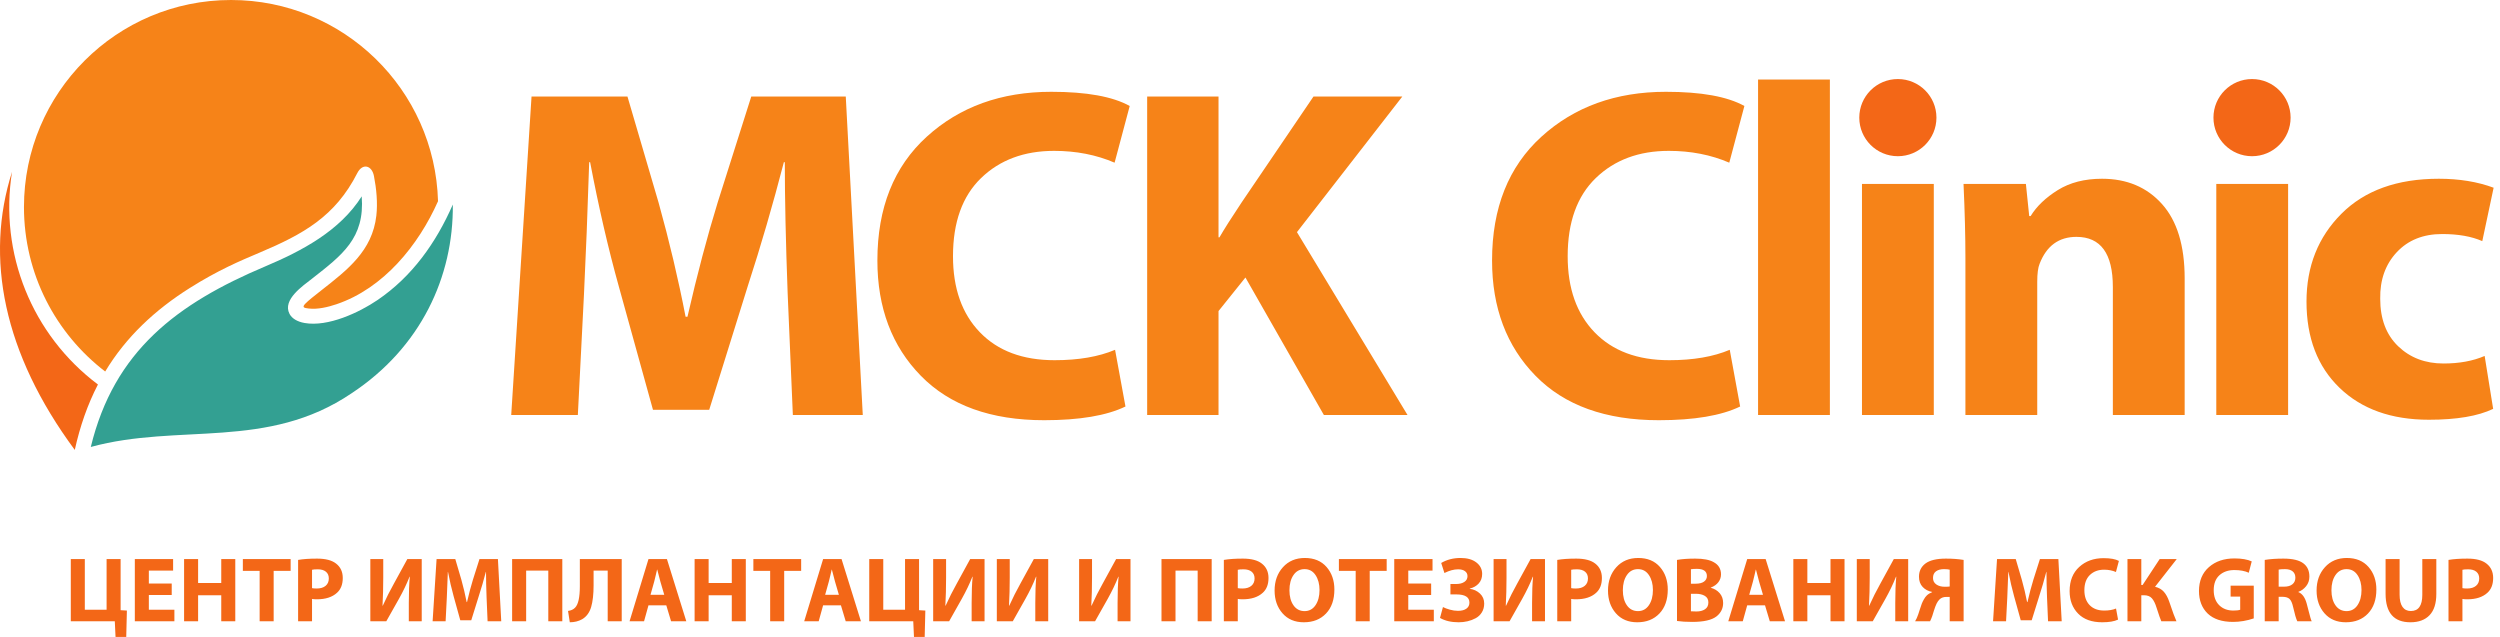
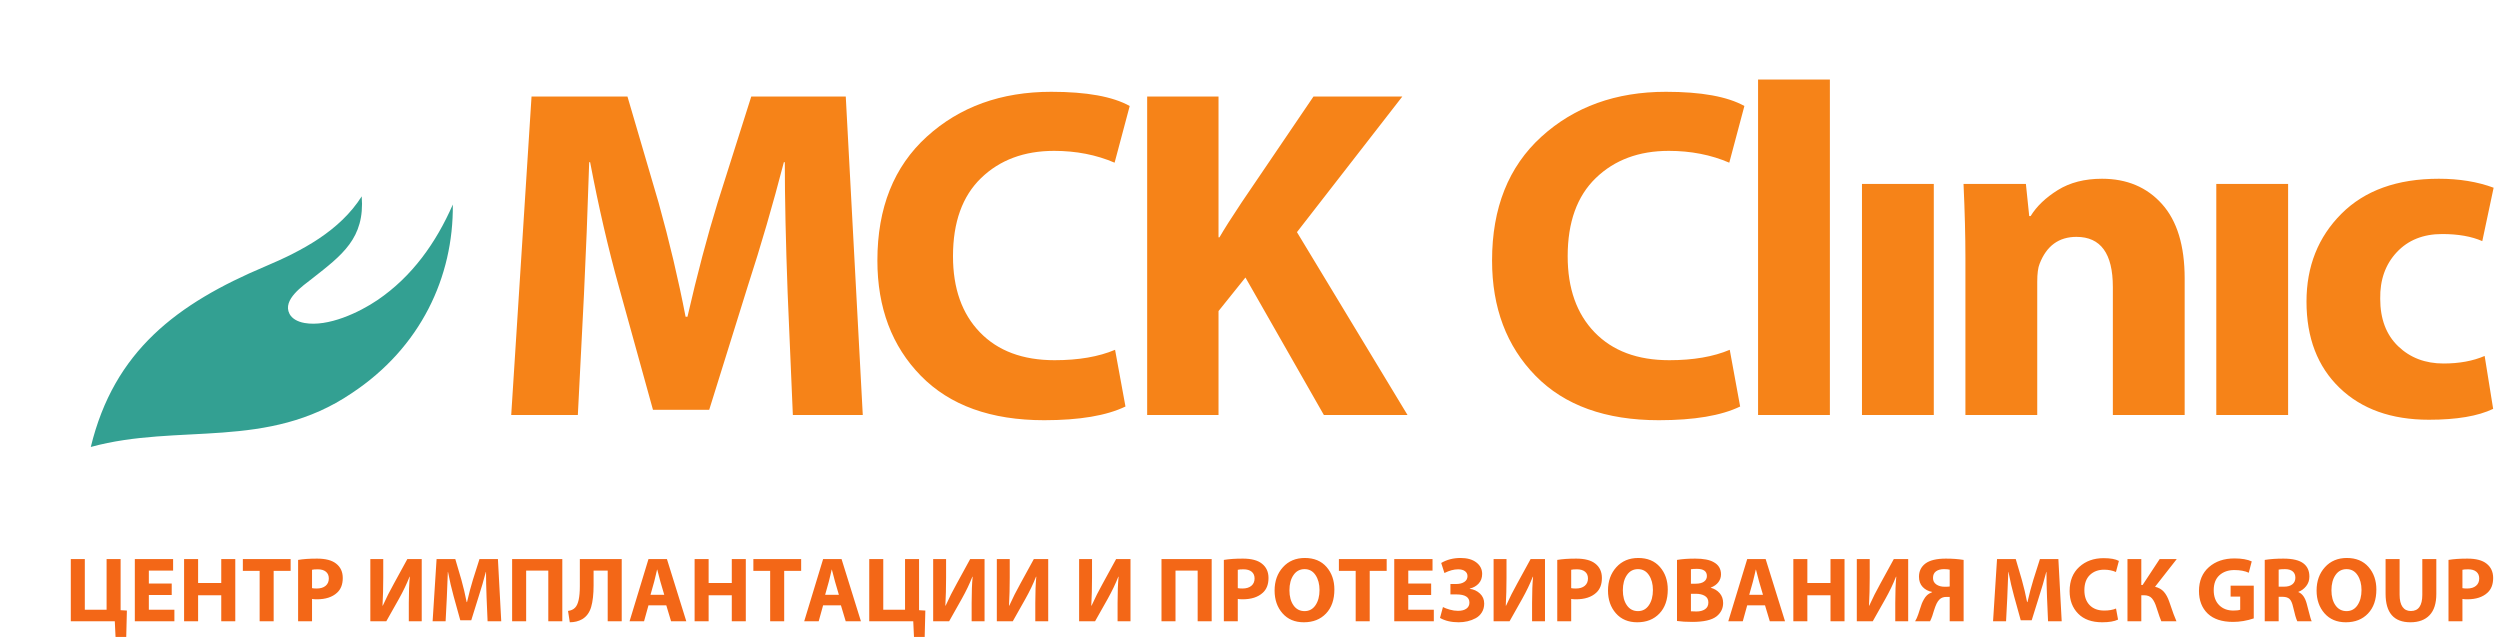
<svg xmlns="http://www.w3.org/2000/svg" width="314" height="80" viewBox="0 0 314 80" fill="none">
  <path fill-rule="evenodd" clip-rule="evenodd" d="M99.582 52.125L98.928 36.813C98.691 30.404 98.572 24.924 98.572 20.374H98.453C97.069 25.715 95.565 30.878 93.944 35.864L89.076 51.472H82.014L77.741 36.042C76.395 31.215 75.189 25.992 74.12 20.374H74.002C73.804 26.546 73.586 32.065 73.349 36.932L72.577 52.125H64.209L66.761 12.124H78.809L82.726 25.477C84.071 30.304 85.199 35.073 86.109 39.78H86.346C87.573 34.439 88.839 29.652 90.144 25.418L94.359 12.124H106.228L108.365 52.125H99.582ZM140.053 43.935L141.359 51.057C138.984 52.205 135.581 52.778 131.15 52.778C124.463 52.778 119.3 50.918 115.66 47.2C112.02 43.481 110.2 38.653 110.2 32.718C110.2 26.111 112.268 20.928 116.402 17.168C120.537 13.41 125.75 11.53 132.04 11.53C136.472 11.53 139.756 12.124 141.892 13.312L139.994 20.433C137.698 19.444 135.166 18.949 132.397 18.949C128.638 18.949 125.581 20.087 123.226 22.362C120.873 24.637 119.696 27.911 119.696 32.184C119.696 36.22 120.823 39.405 123.079 41.739C125.334 44.074 128.46 45.241 132.456 45.241C135.463 45.241 137.995 44.806 140.053 43.935ZM144.084 52.125V12.124H153.046V29.81H153.164C153.758 28.782 154.687 27.318 155.953 25.418L164.974 12.124H176.132L162.897 29.157L176.785 52.125H166.28L156.428 34.855L153.046 39.069V52.125H144.084ZM217.256 43.935L218.562 51.057C216.188 52.205 212.785 52.778 208.353 52.778C201.667 52.778 196.503 50.918 192.864 47.2C189.224 43.481 187.403 38.653 187.403 32.718C187.403 26.111 189.471 20.928 193.605 17.168C197.74 13.41 202.953 11.53 209.244 11.53C213.675 11.53 216.959 12.124 219.096 13.312L217.197 20.433C214.902 19.444 212.37 18.949 209.6 18.949C205.842 18.949 202.784 20.087 200.431 22.362C198.077 24.637 196.9 27.911 196.9 32.184C196.9 36.22 198.026 39.405 200.282 41.739C202.538 44.074 205.663 45.241 209.659 45.241C212.666 45.241 215.198 44.806 217.256 43.935ZM220.813 52.125V9.988H229.833V52.125H220.813ZM242.885 52.125H233.864V23.104H242.885V52.125ZM246.856 52.125V32.362C246.856 29.672 246.778 26.585 246.619 23.104H254.453L254.869 27.139H255.047C255.798 25.913 256.936 24.824 258.459 23.875C259.982 22.926 261.833 22.451 264.009 22.451C267.135 22.451 269.647 23.509 271.546 25.627C273.445 27.743 274.394 30.858 274.394 34.973V52.125H265.374V36.042C265.374 31.848 263.85 29.751 260.803 29.751C258.588 29.751 257.045 30.878 256.174 33.133C255.976 33.609 255.877 34.361 255.877 35.389V52.125H246.856ZM287.387 52.125H278.366V23.104H287.387V52.125ZM312.072 44.707L313.14 51.354C311.24 52.264 308.55 52.719 305.068 52.719C300.359 52.719 296.621 51.383 293.851 48.713C291.082 46.042 289.696 42.432 289.696 37.882C289.696 33.45 291.16 29.77 294.089 26.842C297.016 23.914 301.092 22.451 306.314 22.451C308.886 22.451 311.181 22.827 313.199 23.578L311.775 30.285C310.429 29.692 308.748 29.395 306.73 29.395C304.355 29.395 302.457 30.157 301.032 31.68C299.608 33.203 298.915 35.151 298.955 37.526C298.955 40.058 299.707 42.047 301.21 43.49C302.714 44.934 304.613 45.656 306.908 45.656C308.886 45.656 310.608 45.34 312.072 44.707Z" fill="#F68318" />
-   <path fill-rule="evenodd" clip-rule="evenodd" d="M238.371 19.62C241.048 19.62 243.217 17.451 243.217 14.774C243.217 12.098 241.048 9.929 238.371 9.929C235.695 9.929 233.526 12.098 233.526 14.774C233.526 17.451 235.695 19.62 238.371 19.62Z" fill="#F36717" />
-   <path fill-rule="evenodd" clip-rule="evenodd" d="M282.856 19.62C285.531 19.62 287.7 17.451 287.7 14.774C287.7 12.098 285.531 9.929 282.856 9.929C280.18 9.929 278.01 12.098 278.01 14.774C278.01 17.451 280.18 19.62 282.856 19.62Z" fill="#F36717" />
-   <path fill-rule="evenodd" clip-rule="evenodd" d="M9.393 56.51C0.411 44.364 -1.924 32.356 1.512 21.583C-0.119 31.794 4.001 42.057 12.3 48.293C10.993 50.819 10.044 53.552 9.393 56.51Z" fill="#F36717" />
-   <path fill-rule="evenodd" clip-rule="evenodd" d="M29.018 0C43.136 0 54.625 11.249 55.016 25.272C52.551 30.82 48.167 36.216 42.263 38.211C41.185 38.575 39.895 38.883 38.774 38.75C38.18 38.681 37.904 38.605 38.342 38.147C38.724 37.748 39.454 37.178 40.365 36.463C43.64 33.892 46.763 31.516 47.269 27.087C47.451 25.492 47.28 23.706 46.968 22.106C46.702 20.75 45.531 20.458 44.875 21.741C42.103 27.195 38.082 29.417 32.605 31.73C30.148 32.767 27.399 33.928 23.825 36.18C19.511 38.899 15.852 42.28 13.211 46.663C7.01 41.909 3.01 34.427 3.01 26.009C3.01 11.645 14.654 0 29.018 0Z" fill="#F68318" />
  <path fill-rule="evenodd" clip-rule="evenodd" d="M11.404 56.139C22.479 53.115 33.559 56.584 44.168 49.39C52.858 43.645 56.965 34.761 56.874 25.691C54.769 30.484 51.78 34.722 47.405 37.693C45.128 39.239 41.208 41.091 38.252 40.568C37.321 40.403 36.656 39.99 36.36 39.417C35.441 37.642 38.059 35.891 39.207 34.989C42.957 32.045 45.843 29.927 45.431 24.663C42.689 29 37.912 31.517 33.331 33.453C22.229 38.138 14.33 44.073 11.404 56.139Z" fill="#33A092" />
  <path d="M8.892 70.221H10.653V76.582H13.388V70.221H15.149V76.64L15.937 76.686L15.856 80H14.512L14.419 78.031H8.892V70.221ZM21.568 73.291V74.728H18.695V76.582H21.904V78.031H16.934V70.221H21.742V71.669H18.695V73.291H21.568ZM23.121 70.221H24.882V73.221H27.79V70.221H29.552V78.031H27.79V74.763H24.882V78.031H23.121V70.221ZM32.611 78.031V71.703H30.502V70.221H36.504V71.703H34.371V78.031H32.611ZM37.442 78.031V70.325C38.075 70.216 38.871 70.162 39.829 70.162C40.895 70.162 41.69 70.371 42.216 70.789C42.772 71.221 43.051 71.824 43.051 72.596C43.051 73.399 42.81 74.017 42.331 74.45C41.737 74.998 40.891 75.272 39.794 75.272C39.539 75.272 39.338 75.257 39.191 75.226V78.031H37.442ZM39.191 71.565V73.871C39.323 73.902 39.52 73.917 39.782 73.917C40.254 73.917 40.624 73.805 40.895 73.581C41.165 73.356 41.3 73.048 41.3 72.654C41.3 72.291 41.178 72.009 40.935 71.808C40.693 71.607 40.351 71.506 39.91 71.506C39.57 71.506 39.331 71.526 39.191 71.565ZM46.514 70.221H48.136V72.538C48.136 73.781 48.105 74.959 48.044 76.072H48.079C48.511 75.114 48.978 74.187 49.481 73.291L51.161 70.221H52.969V78.031H51.346V75.725C51.346 74.365 51.389 73.268 51.474 72.434H51.439C51.091 73.322 50.648 74.249 50.107 75.215L48.519 78.031H46.514V70.221ZM61.241 78.031L61.114 75.041C61.067 73.79 61.044 72.719 61.044 71.832H61.021C60.751 72.874 60.458 73.882 60.141 74.855L59.191 77.902H57.811L56.977 74.89C56.715 73.948 56.479 72.928 56.27 71.832H56.248C56.209 73.037 56.166 74.114 56.12 75.064L55.969 78.031H54.336L54.834 70.221H57.186L57.951 72.827C58.213 73.77 58.433 74.7 58.611 75.62H58.658C58.897 74.578 59.145 73.643 59.399 72.817L60.222 70.221H62.539L62.956 78.031H61.241ZM64.323 70.221H70.626V78.031H68.866V71.669H66.084V78.031H64.323V70.221ZM72.828 70.221H78.088V78.031H76.327V71.669H74.555V73.523C74.555 74.635 74.452 75.541 74.248 76.24C74.043 76.939 73.666 77.451 73.118 77.775C72.662 78.031 72.144 78.158 71.566 78.158L71.345 76.733C71.723 76.686 72.021 76.547 72.237 76.316C72.631 75.913 72.828 75.021 72.828 73.638V70.221ZM83.685 76.026H81.449L80.893 78.031H79.073L81.449 70.221H83.767L86.199 78.031H84.287L83.685 76.026ZM81.704 74.705H83.43L82.943 73.048C82.874 72.817 82.743 72.314 82.55 71.542H82.526C82.503 71.642 82.449 71.876 82.364 72.242C82.279 72.61 82.213 72.878 82.168 73.048L81.704 74.705ZM87.243 70.221H89.004V73.221H91.912V70.221H93.673V78.031H91.912V74.763H89.004V78.031H87.243V70.221ZM96.732 78.031V71.703H94.623V70.221H100.625V71.703H98.494V78.031H96.732ZM105.619 76.026H103.383L102.827 78.031H101.008L103.383 70.221H105.7L108.133 78.031H106.221L105.619 76.026ZM103.638 74.705H105.364L104.878 73.048C104.808 72.817 104.677 72.314 104.484 71.542H104.461C104.438 71.642 104.384 71.876 104.298 72.242C104.213 72.61 104.148 72.878 104.101 73.048L103.638 74.705ZM109.177 70.221H110.938V76.582H113.673V70.221H115.433V76.64L116.222 76.686L116.14 80H114.796L114.704 78.031H109.177V70.221ZM117.206 70.221H118.828V72.538C118.828 73.781 118.798 74.959 118.736 76.072H118.771C119.204 75.114 119.67 74.187 120.173 73.291L121.852 70.221H123.66V78.031H122.038V75.725C122.038 74.365 122.08 73.268 122.165 72.434H122.131C121.784 73.322 121.339 74.249 120.798 75.215L119.211 78.031H117.206V70.221ZM125.201 70.221H126.823V72.538C126.823 73.781 126.792 74.959 126.731 76.072H126.766C127.198 75.114 127.665 74.187 128.167 73.291L129.848 70.221H131.656V78.031H130.033V75.725C130.033 74.365 130.076 73.268 130.161 72.434H130.125C129.778 73.322 129.334 74.249 128.793 75.215L127.206 78.031H125.201V70.221ZM135.537 70.221H137.158V72.538C137.158 73.781 137.127 74.959 137.066 76.072H137.101C137.533 75.114 138 74.187 138.503 73.291L140.183 70.221H141.991V78.031H140.368V75.725C140.368 74.365 140.411 73.268 140.496 72.434H140.461C140.113 73.322 139.669 74.249 139.129 75.215L137.541 78.031H135.537V70.221ZM145.883 70.221H152.187V78.031H150.426V71.669H147.644V78.031H145.883V70.221ZM153.716 78.031V70.325C154.35 70.216 155.145 70.162 156.103 70.162C157.169 70.162 157.965 70.371 158.49 70.789C159.046 71.221 159.324 71.824 159.324 72.596C159.324 73.399 159.085 74.017 158.606 74.45C158.011 74.998 157.165 75.272 156.068 75.272C155.814 75.272 155.612 75.257 155.466 75.226V78.031H153.716ZM155.466 71.565V73.871C155.597 73.902 155.794 73.917 156.057 73.917C156.528 73.917 156.899 73.805 157.169 73.581C157.439 73.356 157.575 73.048 157.575 72.654C157.575 72.291 157.453 72.009 157.21 71.808C156.966 71.607 156.624 71.506 156.184 71.506C155.845 71.506 155.604 71.526 155.466 71.565ZM163.889 70.082C165.049 70.082 165.956 70.459 166.613 71.211C167.269 71.964 167.598 72.909 167.598 74.044C167.598 75.319 167.248 76.323 166.549 77.057C165.85 77.791 164.921 78.158 163.762 78.158C162.635 78.158 161.741 77.781 161.08 77.028C160.42 76.275 160.089 75.323 160.089 74.171C160.089 72.99 160.439 72.013 161.138 71.24C161.837 70.468 162.754 70.082 163.889 70.082ZM165.233 72.237C164.901 71.734 164.442 71.483 163.855 71.483C163.267 71.483 162.804 71.731 162.464 72.225C162.124 72.719 161.954 73.356 161.954 74.137C161.954 74.917 162.124 75.549 162.464 76.032C162.804 76.514 163.267 76.756 163.855 76.756C164.434 76.756 164.891 76.508 165.228 76.014C165.564 75.519 165.732 74.882 165.732 74.102C165.732 73.361 165.566 72.739 165.233 72.237ZM170.274 78.031V71.703H168.165V70.221H174.167V71.703H172.036V78.031H170.274ZM179.752 73.291V74.728H176.879V76.582H180.088V78.031H175.118V70.221H179.926V71.669H176.879V73.291H179.752ZM181.42 71.97L181.015 70.708C181.726 70.291 182.537 70.082 183.448 70.082C184.282 70.082 184.943 70.269 185.43 70.644C185.917 71.018 186.159 71.498 186.159 72.086C186.159 72.565 186.016 72.963 185.731 73.28C185.445 73.596 185.067 73.812 184.596 73.928V73.951C185.105 74.021 185.536 74.222 185.887 74.554C186.239 74.886 186.415 75.303 186.415 75.806C186.415 76.223 186.318 76.59 186.125 76.906C185.932 77.223 185.674 77.468 185.355 77.642C185.034 77.816 184.692 77.946 184.329 78.031C183.966 78.115 183.591 78.158 183.205 78.158C182.278 78.158 181.498 77.976 180.864 77.613L181.235 76.246C181.452 76.362 181.737 76.47 182.092 76.57C182.448 76.671 182.791 76.721 183.124 76.721C183.572 76.721 183.923 76.63 184.178 76.448C184.433 76.267 184.56 76.014 184.56 75.689C184.56 75.002 184.012 74.658 182.915 74.658H182.174V73.35H182.915C183.324 73.35 183.661 73.262 183.923 73.089C184.186 72.915 184.317 72.673 184.317 72.364C184.317 72.102 184.213 71.893 184.004 71.739C183.796 71.584 183.506 71.506 183.135 71.506C182.61 71.506 182.039 71.661 181.42 71.97ZM187.596 70.221H189.218V72.538C189.218 73.781 189.187 74.959 189.126 76.072H189.161C189.593 75.114 190.06 74.187 190.562 73.291L192.243 70.221H194.051V78.031H192.428V75.725C192.428 74.365 192.471 73.268 192.556 72.434H192.521C192.173 73.322 191.729 74.249 191.188 75.215L189.601 78.031H187.596V70.221ZM195.591 78.031V70.325C196.224 70.216 197.02 70.162 197.978 70.162C199.044 70.162 199.84 70.371 200.365 70.789C200.921 71.221 201.199 71.824 201.199 72.596C201.199 73.399 200.96 74.017 200.481 74.45C199.886 74.998 199.04 75.272 197.943 75.272C197.688 75.272 197.488 75.257 197.341 75.226V78.031H195.591ZM197.341 71.565V73.871C197.472 73.902 197.669 73.917 197.931 73.917C198.403 73.917 198.774 73.805 199.043 73.581C199.314 73.356 199.449 73.048 199.449 72.654C199.449 72.291 199.328 72.009 199.085 71.808C198.841 71.607 198.499 71.506 198.059 71.506C197.719 71.506 197.48 71.526 197.341 71.565ZM205.765 70.082C206.923 70.082 207.831 70.459 208.487 71.211C209.144 71.964 209.472 72.909 209.472 74.044C209.472 75.319 209.123 76.323 208.423 77.057C207.724 77.791 206.796 78.158 205.638 78.158C204.509 78.158 203.615 77.781 202.955 77.028C202.294 76.275 201.964 75.323 201.964 74.171C201.964 72.99 202.314 72.013 203.012 71.24C203.711 70.468 204.629 70.082 205.765 70.082ZM207.109 72.237C206.776 71.734 206.317 71.483 205.729 71.483C205.143 71.483 204.679 71.731 204.34 72.225C203.999 72.719 203.83 73.356 203.83 74.137C203.83 74.917 203.999 75.549 204.34 76.032C204.679 76.514 205.143 76.756 205.729 76.756C206.309 76.756 206.767 76.508 207.102 76.014C207.439 75.519 207.607 74.882 207.607 74.102C207.607 73.361 207.441 72.739 207.109 72.237ZM210.631 77.995V70.325C211.249 70.216 212.01 70.162 212.914 70.162C213.949 70.162 214.721 70.309 215.231 70.603C215.849 70.936 216.158 71.449 216.158 72.144C216.158 72.499 216.05 72.824 215.834 73.117C215.617 73.41 215.297 73.638 214.872 73.801V73.825C215.335 73.948 215.71 74.176 215.995 74.508C216.282 74.84 216.425 75.249 216.425 75.736C216.425 76.408 216.154 76.964 215.614 77.404C215.019 77.876 213.995 78.111 212.543 78.111C211.794 78.111 211.156 78.073 210.631 77.995ZM212.381 71.496V73.314H212.96C213.423 73.314 213.777 73.228 214.02 73.053C214.264 72.879 214.386 72.646 214.386 72.353C214.386 71.75 213.968 71.449 213.134 71.449C212.817 71.449 212.566 71.464 212.381 71.496ZM212.381 74.578V76.778C212.497 76.794 212.725 76.802 213.065 76.802C213.505 76.802 213.865 76.71 214.148 76.524C214.43 76.338 214.571 76.052 214.571 75.666C214.571 75.296 214.424 75.021 214.13 74.844C213.837 74.666 213.454 74.578 212.983 74.578H212.381ZM221.685 76.026H219.449L218.893 78.031H217.073L219.449 70.221H221.766L224.199 78.031H222.287L221.685 76.026ZM219.704 74.705H221.43L220.943 73.048C220.874 72.817 220.743 72.314 220.549 71.542H220.526C220.503 71.642 220.449 71.876 220.364 72.242C220.279 72.61 220.214 72.878 220.168 73.048L219.704 74.705ZM225.243 70.221H227.004V73.221H229.911V70.221H231.673V78.031H229.911V74.763H227.004V78.031H225.243V70.221ZM233.214 70.221H234.836V72.538C234.836 73.781 234.805 74.959 234.744 76.072H234.778C235.211 75.114 235.678 74.187 236.18 73.291L237.861 70.221H239.668V78.031H238.045V75.725C238.045 74.365 238.088 73.268 238.173 72.434H238.138C237.791 73.322 237.347 74.249 236.806 75.215L235.219 78.031H233.214V70.221ZM242.414 78.031H240.537C240.684 77.798 240.815 77.508 240.931 77.161C240.969 77.045 241.039 76.831 241.14 76.518C241.24 76.205 241.319 75.974 241.376 75.823C241.435 75.672 241.521 75.492 241.638 75.284C241.754 75.076 241.881 74.905 242.02 74.775C242.205 74.604 242.422 74.473 242.669 74.381V74.345C242.197 74.26 241.806 74.054 241.492 73.726C241.18 73.397 241.024 72.967 241.024 72.434C241.024 71.739 241.293 71.186 241.835 70.776C242.383 70.368 243.236 70.162 244.396 70.162C245.222 70.162 245.967 70.216 246.631 70.325V78.031H244.882V74.972H244.453C244.113 74.972 243.835 75.072 243.619 75.272C243.472 75.412 243.345 75.591 243.236 75.811C243.129 76.032 243.015 76.332 242.895 76.715C242.775 77.097 242.707 77.316 242.692 77.37C242.599 77.632 242.507 77.853 242.414 78.031ZM244.882 73.662V71.553C244.712 71.506 244.472 71.483 244.163 71.483C243.754 71.483 243.422 71.574 243.167 71.756C242.912 71.938 242.785 72.218 242.785 72.596C242.785 72.944 242.924 73.214 243.202 73.407C243.48 73.6 243.831 73.697 244.257 73.697C244.565 73.697 244.774 73.685 244.882 73.662ZM257.234 78.031L257.106 75.041C257.06 73.79 257.037 72.719 257.037 71.832H257.013C256.743 72.874 256.45 73.882 256.133 74.855L255.183 77.902H253.804L252.97 74.89C252.707 73.948 252.471 72.928 252.263 71.832H252.24C252.201 73.037 252.159 74.114 252.113 75.064L251.962 78.031H250.328L250.826 70.221H253.178L253.942 72.827C254.206 73.77 254.426 74.7 254.603 75.62H254.649C254.89 74.578 255.136 73.643 255.391 72.817L256.214 70.221H258.532L258.949 78.031H257.234ZM265.773 76.431L266.028 77.821C265.565 78.046 264.9 78.158 264.035 78.158C262.729 78.158 261.721 77.795 261.011 77.068C260.3 76.342 259.944 75.4 259.944 74.241C259.944 72.951 260.348 71.939 261.156 71.205C261.962 70.472 262.98 70.105 264.208 70.105C265.074 70.105 265.715 70.221 266.132 70.452L265.762 71.843C265.313 71.65 264.819 71.553 264.278 71.553C263.545 71.553 262.948 71.775 262.488 72.219C262.029 72.664 261.798 73.303 261.798 74.137C261.798 74.925 262.019 75.547 262.459 76.003C262.899 76.458 263.51 76.686 264.29 76.686C264.876 76.686 265.371 76.601 265.773 76.431ZM267.21 70.221H268.948V73.477H269.11L271.253 70.221H273.397L270.674 73.697C271.145 73.812 271.516 74.025 271.787 74.334C272.057 74.643 272.281 75.056 272.458 75.573C272.875 76.817 273.177 77.636 273.362 78.031H271.462C271.362 77.829 271.161 77.257 270.86 76.316C270.705 75.806 270.514 75.42 270.286 75.156C270.058 74.894 269.724 74.763 269.284 74.763H268.948V78.031H267.21V70.221ZM283.072 73.558V77.671C282.207 77.964 281.338 78.111 280.465 78.111C279.082 78.111 278.024 77.764 277.29 77.068C276.556 76.358 276.19 75.407 276.19 74.218C276.197 72.951 276.614 71.955 277.441 71.229C278.268 70.503 279.337 70.139 280.65 70.139C281.554 70.139 282.276 70.263 282.817 70.511L282.446 71.936C281.959 71.711 281.357 71.599 280.639 71.599C279.866 71.599 279.24 71.816 278.762 72.249C278.283 72.681 278.043 73.307 278.043 74.125C278.043 74.921 278.269 75.547 278.721 76.003C279.173 76.458 279.77 76.686 280.511 76.686C280.913 76.686 281.199 76.651 281.369 76.582V74.936H280.164V73.558H283.072ZM284.451 78.031V70.325C285.115 70.216 285.899 70.162 286.803 70.162C287.969 70.162 288.812 70.368 289.329 70.776C289.816 71.156 290.059 71.703 290.059 72.422C290.059 72.886 289.922 73.288 289.648 73.627C289.373 73.967 289.051 74.203 288.679 74.334V74.369C289.166 74.562 289.514 75.045 289.723 75.817C289.769 75.987 289.842 76.269 289.943 76.663C290.044 77.057 290.124 77.36 290.186 77.573C290.248 77.785 290.303 77.938 290.349 78.031H288.541C288.394 77.744 288.216 77.138 288.008 76.211C287.899 75.732 287.753 75.406 287.568 75.231C287.382 75.058 287.101 74.967 286.721 74.959H286.2V78.031H284.451ZM286.2 71.542V73.685H286.896C287.336 73.685 287.679 73.585 287.927 73.384C288.174 73.183 288.298 72.909 288.298 72.561C288.298 72.213 288.184 71.947 287.956 71.762C287.728 71.576 287.409 71.483 287 71.483C286.606 71.483 286.339 71.503 286.2 71.542ZM294.763 70.082C295.922 70.082 296.829 70.459 297.486 71.211C298.142 71.964 298.471 72.909 298.471 74.044C298.471 75.319 298.121 76.323 297.422 77.057C296.723 77.791 295.795 78.158 294.636 78.158C293.508 78.158 292.614 77.781 291.953 77.028C291.293 76.275 290.963 75.323 290.963 74.171C290.963 72.99 291.312 72.013 292.011 71.24C292.71 70.468 293.627 70.082 294.763 70.082ZM296.108 72.237C295.775 71.734 295.315 71.483 294.728 71.483C294.142 71.483 293.678 71.731 293.338 72.225C292.998 72.719 292.829 73.356 292.829 74.137C292.829 74.917 292.998 75.549 293.338 76.032C293.678 76.514 294.142 76.756 294.728 76.756C295.308 76.756 295.766 76.508 296.101 76.014C296.437 75.519 296.606 74.882 296.606 74.102C296.606 73.361 296.439 72.739 296.108 72.237ZM299.629 70.221H301.391V74.705C301.391 75.377 301.513 75.885 301.756 76.228C301.999 76.573 302.349 76.744 302.805 76.744C303.763 76.744 304.242 76.065 304.242 74.705V70.221H306.002V74.601C306.002 75.783 305.721 76.671 305.157 77.265C304.592 77.86 303.789 78.158 302.747 78.158C300.668 78.158 299.629 76.964 299.629 74.578V70.221ZM307.532 78.031V70.325C308.165 70.216 308.961 70.162 309.919 70.162C310.985 70.162 311.78 70.371 312.306 70.789C312.862 71.221 313.14 71.824 313.14 72.596C313.14 73.399 312.9 74.017 312.422 74.45C311.827 74.998 310.981 75.272 309.884 75.272C309.629 75.272 309.428 75.257 309.281 75.226V78.031H307.532ZM309.281 71.565V73.871C309.413 73.902 309.61 73.917 309.872 73.917C310.343 73.917 310.714 73.805 310.985 73.581C311.255 73.356 311.39 73.048 311.39 72.654C311.39 72.291 311.268 72.009 311.026 71.808C310.783 71.607 310.44 71.506 310 71.506C309.66 71.506 309.421 71.526 309.281 71.565Z" fill="#F36717" />
</svg>